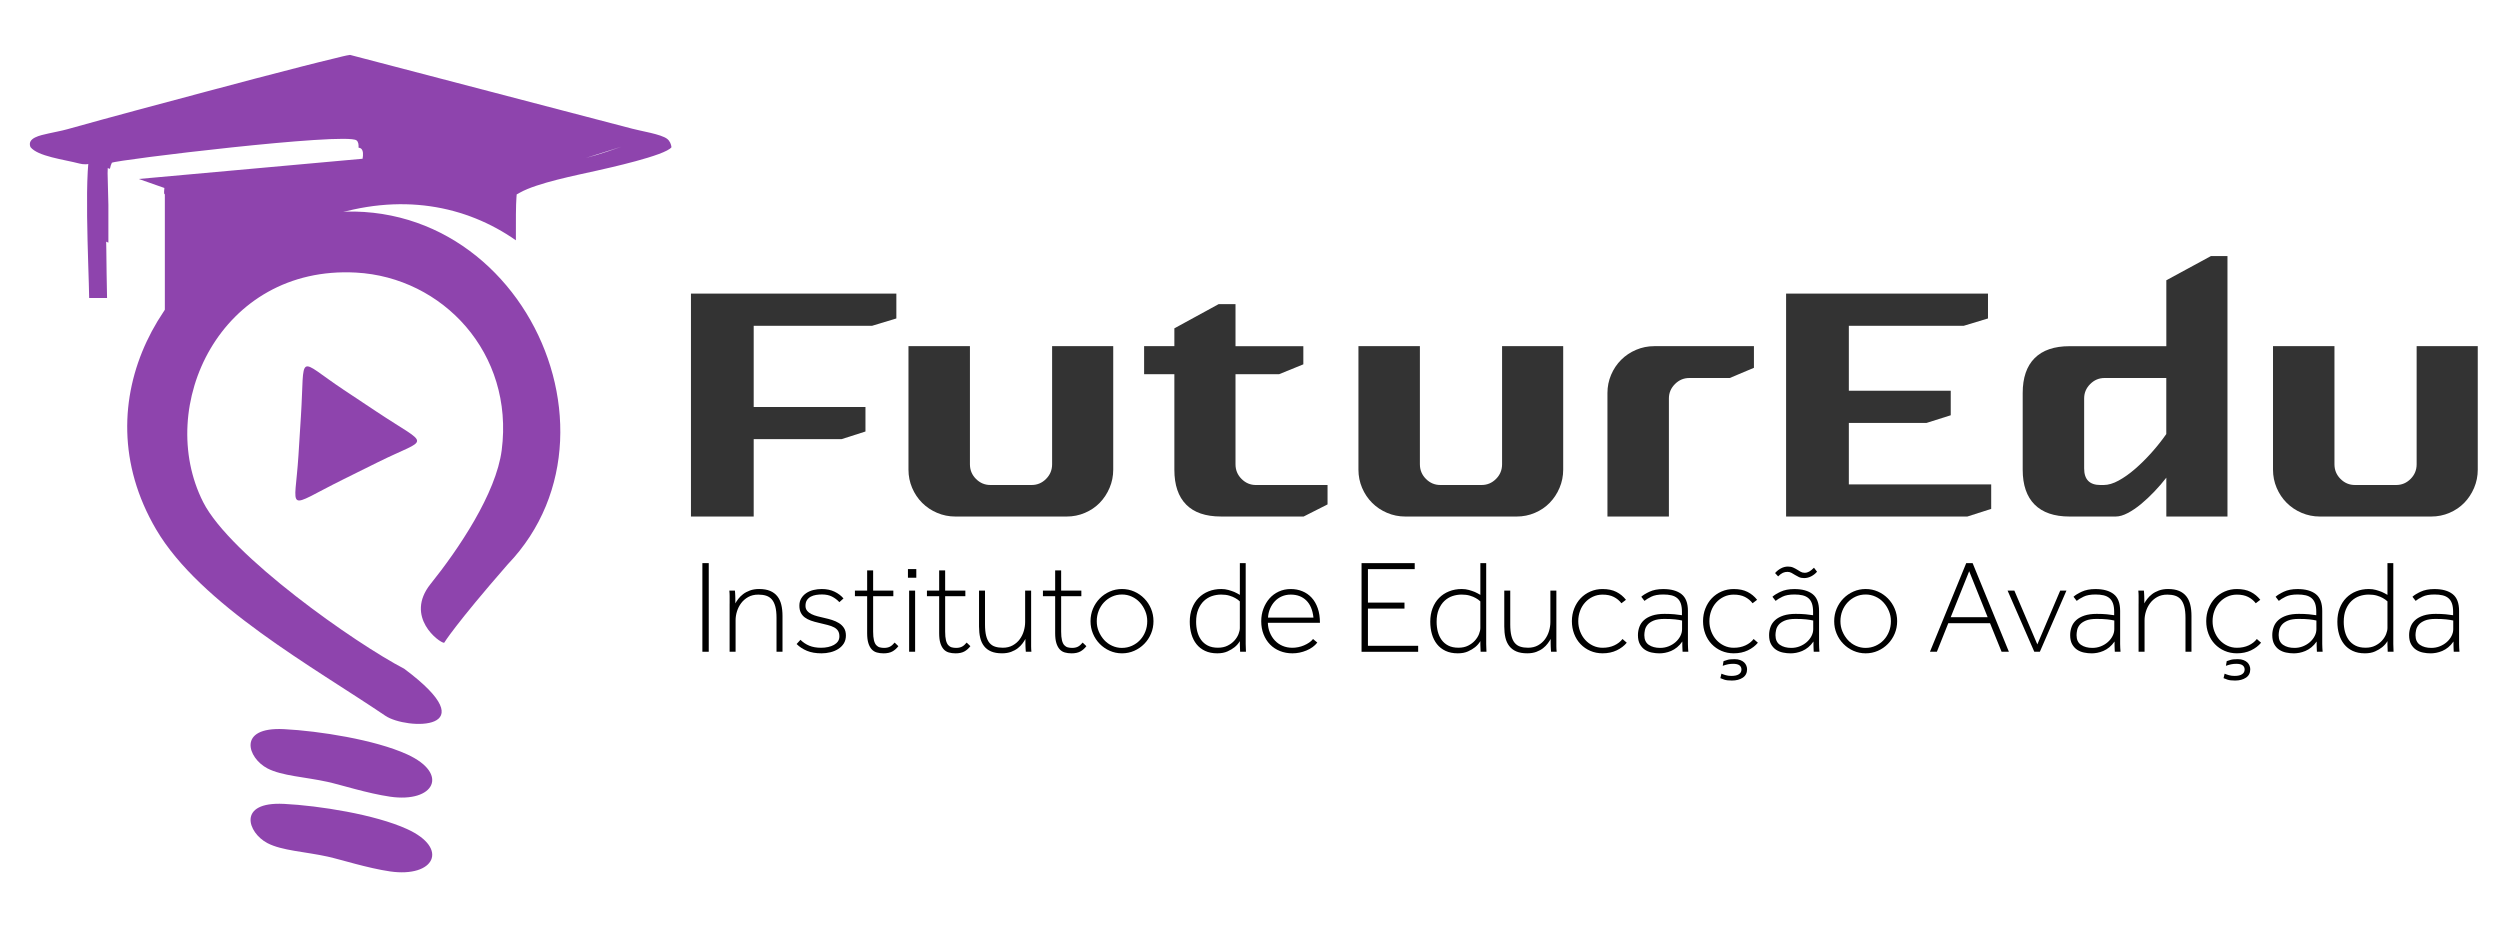
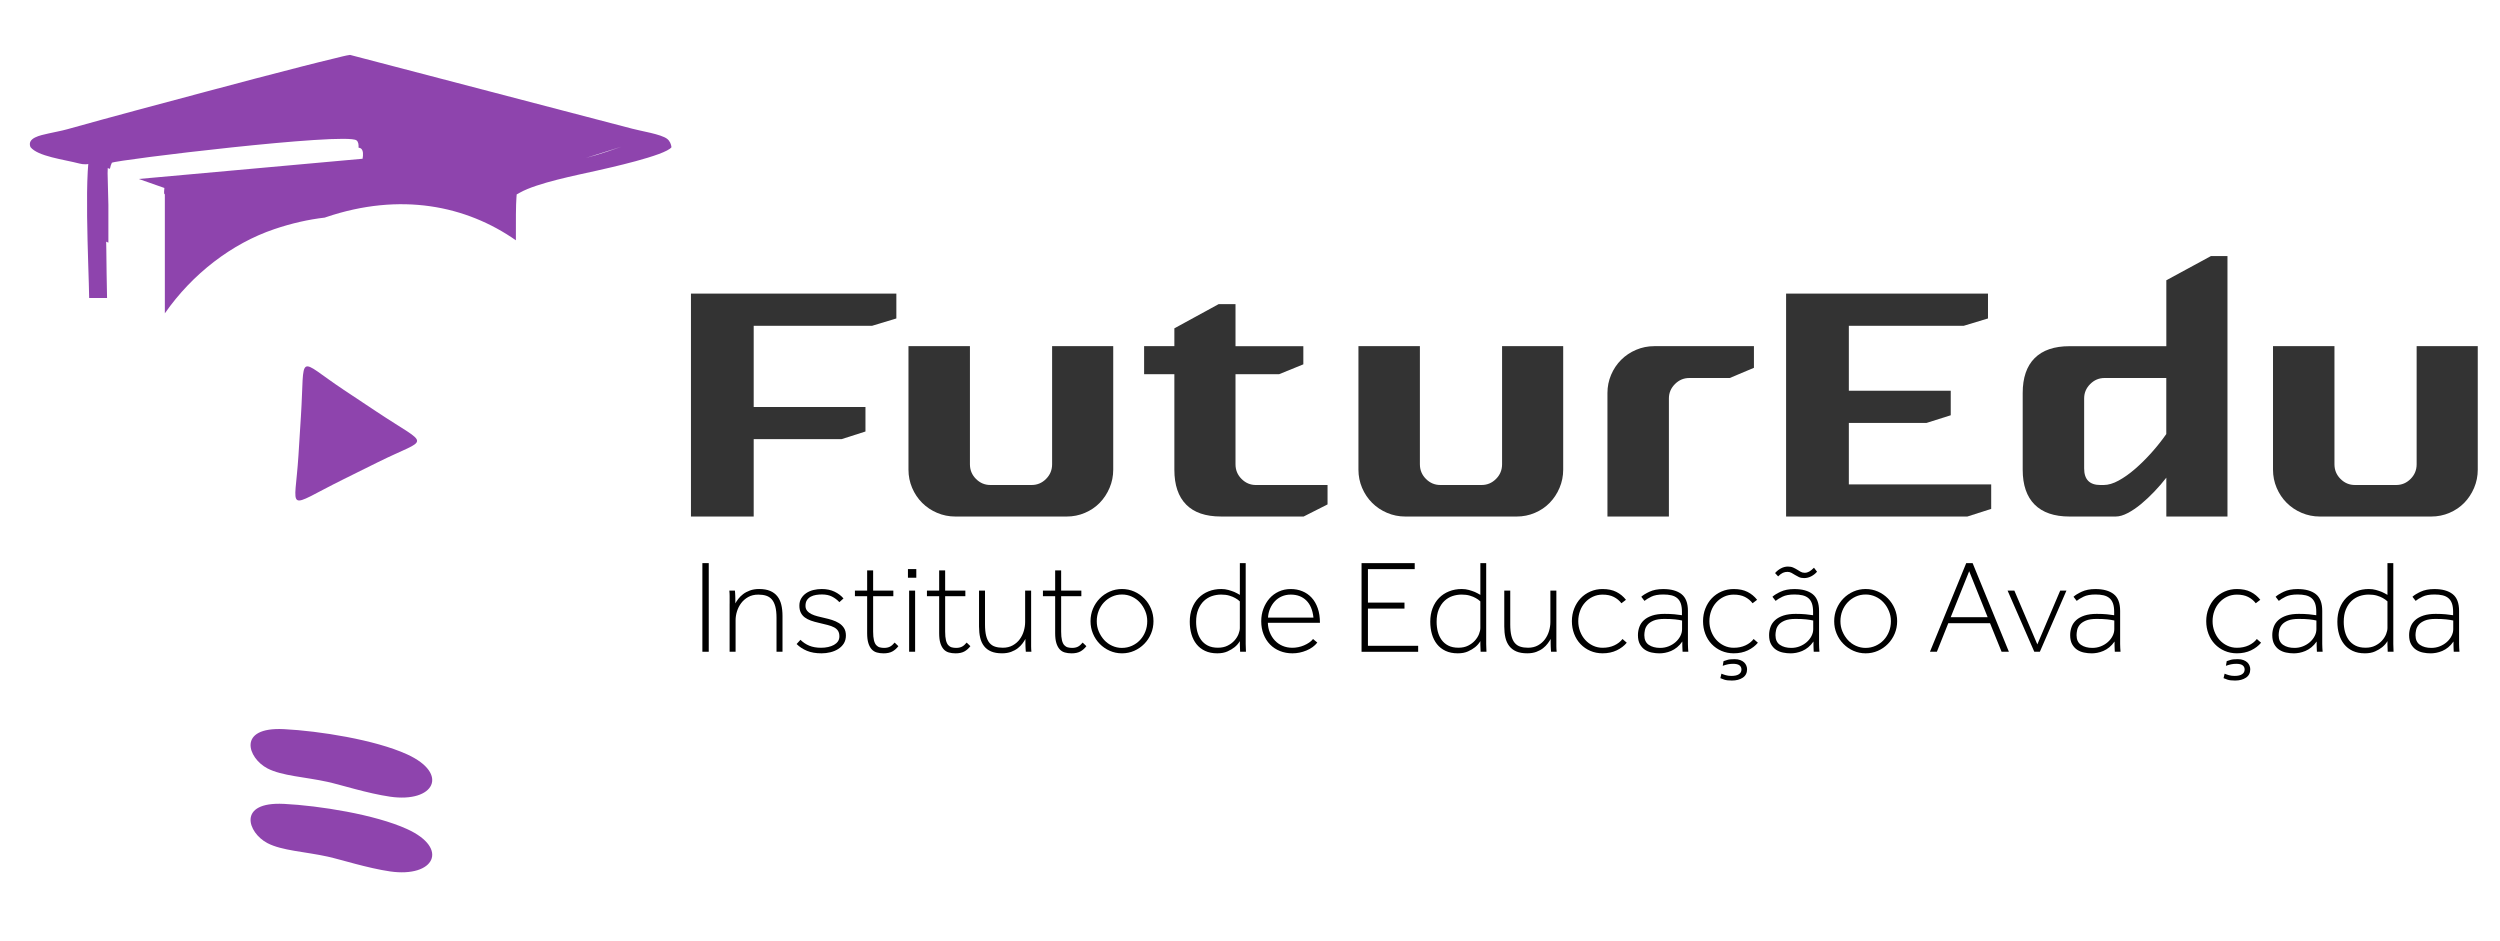
<svg xmlns="http://www.w3.org/2000/svg" id="Camada_1" version="1.1" viewBox="0 0 1366 514">
  <defs>
    <style>


      .st0 {


        fill: #333;


      }





      .st1 {


        fill: #8e44ad;


        fill-rule: evenodd;


      }


    </style>
  </defs>
  <g>
    <path class="st1" d="M90.07,171.16v-65.05l-.28-.07c-.25-.51-.07-2.42-.01-2.97l.05-.36-14-4.92,122.28-11.05c.37-2.02.5-4.56-.9-5.62-.25-.18-.7-.32-1.3-.45.1-1.59-.08-3.2-1.13-3.98-5.97-4.49-131.57,10.73-133.65,12.24-.43.77-.78,1.9-1.08,3.33l-9.8-3.43c-1.94,1.3-4.95,1.03-6.85.53-8.76-2.28-22.74-3.91-26.75-8.99-2.03-5.08,5.35-6.41,9.84-7.44,3.36-.78,6.85-1.36,10.16-2.28,25.41-7.1,50.99-13.92,76.51-20.73,17.32-4.62,34.64-9.22,52.01-13.65,6.07-1.54,12.19-3.09,18.28-4.54,2.04-.49,5.52-1.44,7.82-1.73l154.17,40.32c4.51,1.26,15.9,2.97,19.15,5.6,1.46,1.19,2.07,2.84,2.31,4.51-3.17,4.54-35.43,11.58-40.77,12.8-11.3,2.56-32.52,6.68-42.03,12.01l-1.78.98-.14,1.82c-.3,3.63-.34,12.86-.3,23.26-27.1-18.96-63.06-26.43-103.85-12.61l-.54.2c-8.92,1.03-18.16,3.1-27.66,6.33-23.14,7.84-44.73,24.4-59.74,45.96h0ZM320.12,86.31c4.06-1.09,8.09-2.26,11.78-3.52l7.65-2.63-19.43,6.15Z" />
    <path class="st1" d="M184.8,72.68c.37-2.02.49-4.56-.91-5.62-5.98-4.49-131.57,10.72-133.66,12.24-4.81,8.88-1.71,67.07-1.51,83.54h9.77v-.33c-.25-8.59-.25-17.22-.39-25.81l-.09-4.66,1.21.55v-20.64l-.43-17.28.33-10.66,125.69-11.34Z" />
-     <path class="st1" d="M235.29,319.06c15.11-18.83,35.78-49.33,38.85-73.13,6.82-53.01-32.3-94.43-79.62-96.99-74.25-4.03-109.94,73.15-83.52,125.4,14.78,29.2,83.37,77.32,109.82,91.04,46.43,34.57,1.15,33.45-10.27,25.71-38.82-26.32-101.14-60.72-125.26-101.85-41.92-71.48,6.55-146.73,64.99-166.54,122.24-41.46,201.39,108.36,127.08,185.74-28.91,33.15-34.68,42.8-34.68,42.8-2.57,0-21.85-14.15-7.39-32.19Z" />
    <path class="st1" d="M155.08,398.4c19.26.97,49.83,5.79,67.35,13.77,23.28,10.61,14.83,26.63-9.26,23.14-12.29-1.78-26.86-6.47-34.05-8.07-12.4-2.74-25.08-3.25-33.01-7.4-10.8-5.65-16.66-22.72,8.97-21.44Z" />
    <path class="st1" d="M155.08,439.23c19.26.97,49.83,5.78,67.35,13.77,23.28,10.61,14.83,26.62-9.26,23.15-12.29-1.79-26.86-6.48-34.05-8.08-12.4-2.74-25.08-3.24-33.01-7.4-10.8-5.64-16.66-22.71,8.97-21.43Z" />
    <path class="st1" d="M206.56,252.51l-10.91,5.41-8.34,4.14c-31.92,15.83-26.24,18.35-24.24-13.12l.76-12.16.59-9.29c2.24-35.56-2.78-31.88,23.49-14.42l10.14,6.74,7.75,5.15c29.67,19.73,28.99,13.54.75,27.56Z" />
  </g>
  <g>
    <g>
      <path class="st0" d="M411.82,282.23h-34.28v-121.8h112.23v13.57l-13.22,4h-64.73v44.37h61.07v13.4l-13.05,4.18h-48.02v42.28Z" />
      <path class="st0" d="M608.27,189.14v67.51c0,3.48-.67,6.79-2,9.92-1.33,3.13-3.13,5.86-5.39,8.18-2.26,2.32-4.96,4.15-8.09,5.48-3.13,1.34-6.44,2-9.92,2h-60.9c-3.48,0-6.79-.67-9.92-2-3.13-1.33-5.86-3.16-8.18-5.48-2.32-2.32-4.15-5.05-5.48-8.18-1.33-3.13-2-6.44-2-9.92v-67.51h33.58v64.55c0,3.13,1.1,5.8,3.31,8,2.2,2.2,4.81,3.31,7.83,3.31h22.62c3.02,0,5.63-1.1,7.83-3.31s3.31-4.87,3.31-8v-64.55h33.41Z" />
      <path class="st0" d="M686.22,265h39.15v10.61l-13.05,6.61h-45.24c-8.35,0-14.68-2.17-18.97-6.52-4.29-4.35-6.44-10.7-6.44-19.05v-52.2h-16.53v-15.31h16.53v-9.74l24.19-13.22h9.22v22.97h37.06v9.92l-13.22,5.39h-23.84v49.24c0,3.13,1.1,5.8,3.31,8,2.2,2.2,4.81,3.31,7.83,3.31Z" />
      <path class="st0" d="M854.13,189.14v67.51c0,3.48-.67,6.79-2,9.92-1.33,3.13-3.13,5.86-5.39,8.18-2.26,2.32-4.96,4.15-8.09,5.48-3.13,1.34-6.44,2-9.92,2h-60.9c-3.48,0-6.79-.67-9.92-2-3.13-1.33-5.86-3.16-8.18-5.48-2.32-2.32-4.15-5.05-5.48-8.18-1.33-3.13-2-6.44-2-9.92v-67.51h33.58v64.55c0,3.13,1.1,5.8,3.31,8,2.2,2.2,4.81,3.31,7.83,3.31h22.62c3.02,0,5.62-1.1,7.83-3.31,2.2-2.2,3.31-4.87,3.31-8v-64.55h33.41Z" />
      <path class="st0" d="M958.35,189.14v11.83l-13.22,5.57h-22.1c-3.02,0-5.63,1.1-7.83,3.31-2.2,2.2-3.31,4.81-3.31,7.83v64.55h-33.58v-67.51c0-3.48.67-6.79,2-9.92,1.33-3.13,3.16-5.86,5.48-8.18s5.05-4.15,8.18-5.48c3.13-1.33,6.44-2,9.92-2h54.46Z" />
      <path class="st0" d="M975.92,282.23v-121.8h110.32v13.57l-13.22,4h-62.81v35.5h55.68v13.4l-13.22,4.18h-42.46v33.58h77.78v13.4l-13.05,4.18h-99.01Z" />
      <path class="st0" d="M1217.09,139.9v142.33h-33.41v-21.23c-1.97,2.55-4.15,5.08-6.53,7.57-2.38,2.5-4.78,4.76-7.22,6.79-2.44,2.03-4.87,3.68-7.31,4.96-2.44,1.28-4.64,1.91-6.61,1.91h-25.23c-8.35,0-14.7-2.17-19.05-6.52-4.35-4.35-6.53-10.7-6.53-19.05v-41.93c0-8.35,2.18-14.7,6.53-19.05s10.7-6.52,19.05-6.52h52.9v-36.02l24.36-13.22h9.05ZM1183.68,206.54h-33.76c-3.02,0-5.63,1.1-7.83,3.31-2.21,2.2-3.31,4.81-3.31,7.83v38.28c0,6.03,2.96,9.05,8.87,9.05h1.74c2.55,0,5.31-.81,8.26-2.44,2.96-1.62,5.94-3.74,8.96-6.35,3.02-2.61,6-5.57,8.96-8.87s5.65-6.7,8.09-10.18v-30.62Z" />
      <path class="st0" d="M1353.85,189.14v67.51c0,3.48-.67,6.79-2,9.92-1.33,3.13-3.13,5.86-5.39,8.18-2.26,2.32-4.96,4.15-8.09,5.48-3.13,1.34-6.44,2-9.92,2h-60.9c-3.48,0-6.79-.67-9.92-2-3.13-1.33-5.86-3.16-8.18-5.48-2.32-2.32-4.15-5.05-5.48-8.18-1.33-3.13-2-6.44-2-9.92v-67.51h33.58v64.55c0,3.13,1.1,5.8,3.31,8,2.2,2.2,4.81,3.31,7.83,3.31h22.62c3.02,0,5.62-1.1,7.83-3.31,2.2-2.2,3.31-4.87,3.31-8v-64.55h33.41Z" />
    </g>
    <g>
-       <path d="M383.78,307.69h3.48v48.43h-3.48v-48.43Z" />
+       <path d="M383.78,307.69h3.48v48.43h-3.48v-48.43" />
      <path d="M398.67,329.76v-4.1c0-.51-.01-.99-.04-1.45-.02-.46-.06-.96-.11-1.49h3.05c.05.53.08,1.02.11,1.45.02.44.05.91.07,1.42.02.51.04,1.09.04,1.74v2.36c.39-.73.93-1.55,1.63-2.47.7-.92,1.57-1.78,2.61-2.58,1.04-.8,2.29-1.46,3.74-2,1.45-.53,3.12-.8,5.01-.8,2.37,0,4.37.34,5.99,1.02,1.62.68,2.94,1.66,3.96,2.94,1.02,1.28,1.74,2.83,2.18,4.65.44,1.82.65,3.84.65,6.06v19.6h-3.27v-18.51c0-2.47-.22-4.53-.65-6.17-.44-1.64-1.08-2.95-1.92-3.92-.85-.97-1.89-1.64-3.12-2.03-1.23-.39-2.65-.58-4.25-.58-2.13,0-3.97.44-5.52,1.31-1.55.87-2.83,1.99-3.85,3.34-1.02,1.36-1.78,2.86-2.29,4.5-.51,1.65-.76,3.27-.76,4.86v17.21h-3.27v-26.35Z" />
      <path d="M437.36,349.58c1.4,1.4,3.01,2.48,4.83,3.23,1.82.75,3.96,1.13,6.43,1.13,1.35,0,2.64-.13,3.85-.4,1.21-.27,2.27-.65,3.19-1.16.92-.51,1.64-1.15,2.18-1.92.53-.77.8-1.69.8-2.76,0-1.21-.24-2.2-.73-2.98-.48-.77-1.2-1.42-2.14-1.92-.94-.51-2.13-.94-3.56-1.31-1.43-.36-3.06-.76-4.9-1.2-1.55-.34-2.97-.74-4.25-1.2-1.28-.46-2.38-1.03-3.3-1.71-.92-.68-1.65-1.54-2.18-2.58-.53-1.04-.8-2.33-.8-3.88s.34-2.82,1.02-3.96c.68-1.14,1.58-2.09,2.72-2.87,1.14-.77,2.44-1.34,3.92-1.71,1.48-.36,3.01-.54,4.61-.54,2.61,0,4.92.48,6.93,1.45,2.01.97,3.64,2.2,4.9,3.7l-2.25,2.03c-1.16-1.26-2.5-2.27-4.03-3.05-1.52-.77-3.35-1.16-5.48-1.16-1.07,0-2.13.08-3.19.25-1.07.17-2.03.48-2.9.94-.87.46-1.57,1.09-2.11,1.89-.53.8-.8,1.85-.8,3.16,0,1.07.3,1.96.91,2.69.6.73,1.39,1.33,2.36,1.81.97.48,2.08.88,3.34,1.2,1.26.32,2.52.62,3.78.91,1.35.29,2.72.65,4.1,1.09,1.38.44,2.64,1.01,3.78,1.71,1.14.7,2.06,1.6,2.76,2.69.7,1.09,1.05,2.46,1.05,4.1s-.39,3.15-1.16,4.36c-.77,1.21-1.79,2.21-3.05,3.01-1.26.8-2.69,1.39-4.28,1.78-1.6.39-3.19.58-4.79.58-3.15,0-5.82-.46-8.02-1.38-2.2-.92-4.08-2.15-5.63-3.7l2.11-2.32Z" />
      <path d="M473.81,325.76h-6.68v-3.05h6.68v-11.04h3.27v11.04h11.04v3.05h-11.04v19.31c0,1.99.15,3.57.44,4.76.29,1.19.71,2.08,1.27,2.69.56.61,1.2,1.01,1.92,1.2.73.19,1.52.29,2.4.29,1.21,0,2.25-.22,3.12-.65.87-.44,1.74-1.19,2.61-2.25l2.03,1.96c-.97,1.26-2.07,2.23-3.3,2.9-1.23.68-2.84,1.02-4.83,1.02-1.31,0-2.52-.16-3.63-.47-1.11-.32-2.06-.89-2.83-1.74-.77-.85-1.38-1.98-1.82-3.41-.44-1.43-.65-3.25-.65-5.48v-20.11Z" />
      <path d="M496.1,310.95h4.57v4.72h-4.57v-4.72ZM496.75,322.71h3.27v33.4h-3.27v-33.4Z" />
      <path d="M513.16,325.76h-6.68v-3.05h6.68v-11.04h3.27v11.04h11.04v3.05h-11.04v19.31c0,1.99.15,3.57.44,4.76.29,1.19.71,2.08,1.27,2.69.56.61,1.2,1.01,1.92,1.2.73.19,1.52.29,2.4.29,1.21,0,2.25-.22,3.12-.65.87-.44,1.74-1.19,2.61-2.25l2.03,1.96c-.97,1.26-2.07,2.23-3.3,2.9-1.23.68-2.84,1.02-4.83,1.02-1.31,0-2.52-.16-3.63-.47-1.11-.32-2.06-.89-2.83-1.74-.77-.85-1.38-1.98-1.82-3.41-.44-1.43-.65-3.25-.65-5.48v-20.11Z" />
      <path d="M534.94,322.71h3.27v18.51c0,2.47.21,4.53.62,6.17.41,1.65,1.03,2.95,1.85,3.92.82.97,1.84,1.65,3.05,2.03,1.21.39,2.61.58,4.21.58,2.08,0,3.9-.44,5.45-1.31,1.55-.87,2.82-1.98,3.81-3.34.99-1.35,1.73-2.86,2.21-4.5.48-1.64.73-3.27.73-4.86v-17.21h3.27v30.46c0,.51.01.99.04,1.45.02.46.06.96.11,1.49h-3.05c-.05-.53-.09-1.02-.11-1.45-.02-.44-.05-.91-.07-1.42-.02-.51-.04-1.08-.04-1.71v-2.4c-.39.73-.92,1.55-1.6,2.47-.68.92-1.52,1.78-2.54,2.58-1.02.8-2.24,1.46-3.67,2-1.43.53-3.09.8-4.97.8-2.37,0-4.36-.34-5.95-1.02-1.6-.68-2.89-1.66-3.88-2.94-.99-1.28-1.69-2.82-2.11-4.61-.41-1.79-.62-3.82-.62-6.1v-19.6Z" />
      <path d="M576.54,325.76h-6.68v-3.05h6.68v-11.04h3.27v11.04h11.04v3.05h-11.04v19.31c0,1.99.15,3.57.44,4.76.29,1.19.71,2.08,1.27,2.69.56.61,1.2,1.01,1.92,1.2.73.19,1.52.29,2.4.29,1.21,0,2.25-.22,3.12-.65.87-.44,1.74-1.19,2.61-2.25l2.03,1.96c-.97,1.26-2.07,2.23-3.3,2.9-1.23.68-2.84,1.02-4.83,1.02-1.31,0-2.52-.16-3.63-.47-1.11-.32-2.06-.89-2.83-1.74-.77-.85-1.38-1.98-1.82-3.41-.44-1.43-.65-3.25-.65-5.48v-20.11Z" />
      <path d="M613.06,356.98c-2.37,0-4.6-.46-6.68-1.38-2.08-.92-3.91-2.18-5.48-3.78-1.57-1.6-2.81-3.46-3.7-5.59-.9-2.13-1.34-4.4-1.34-6.82s.45-4.69,1.34-6.82c.9-2.13,2.13-3.99,3.7-5.59,1.57-1.6,3.4-2.86,5.48-3.78,2.08-.92,4.31-1.38,6.68-1.38s4.6.46,6.68,1.38c2.08.92,3.91,2.18,5.48,3.78,1.57,1.6,2.81,3.46,3.7,5.59.89,2.13,1.34,4.4,1.34,6.82s-.45,4.7-1.34,6.82c-.9,2.13-2.13,3.99-3.7,5.59-1.57,1.6-3.4,2.86-5.48,3.78-2.08.92-4.31,1.38-6.68,1.38ZM613.06,354.01c1.94,0,3.75-.39,5.45-1.16,1.69-.77,3.16-1.81,4.39-3.12s2.2-2.84,2.9-4.61c.7-1.77,1.05-3.67,1.05-5.7s-.36-3.79-1.09-5.55c-.73-1.77-1.71-3.33-2.94-4.68-1.23-1.35-2.7-2.42-4.39-3.19-1.69-.77-3.48-1.16-5.37-1.16-1.99,0-3.81.39-5.48,1.16-1.67.77-3.12,1.82-4.36,3.12-1.23,1.31-2.2,2.84-2.9,4.61-.7,1.77-1.05,3.67-1.05,5.7s.36,3.85,1.09,5.59c.73,1.74,1.71,3.29,2.94,4.65,1.23,1.36,2.7,2.42,4.39,3.19,1.69.77,3.48,1.16,5.37,1.16Z" />
      <path d="M677.6,356.11c-.05-.63-.07-1.26-.07-1.89-.05-.53-.07-1.15-.07-1.85v-2.07c-.73,1.26-1.69,2.37-2.9,3.34-1.02.82-2.3,1.59-3.85,2.29-1.55.7-3.41,1.05-5.59,1.05-2.57,0-4.79-.45-6.68-1.34-1.89-.89-3.45-2.12-4.68-3.67-1.23-1.55-2.15-3.38-2.76-5.48-.61-2.11-.91-4.37-.91-6.79,0-2.71.42-5.17,1.27-7.37.85-2.2,2.03-4.08,3.56-5.63,1.52-1.55,3.34-2.75,5.45-3.59,2.11-.85,4.42-1.27,6.93-1.27,1.4,0,2.7.17,3.88.51,1.19.34,2.26.7,3.23,1.09,1.06.48,2.08,1.02,3.05,1.6v-17.35h3.19v44.18c0,.85.02,1.59.07,2.21,0,.77.02,1.45.07,2.03h-3.19ZM677.45,328.59c-.73-.68-1.57-1.28-2.54-1.82-.82-.48-1.89-.92-3.19-1.31-1.31-.39-2.81-.58-4.5-.58s-3.42.28-5.05.83c-1.62.56-3.07,1.44-4.36,2.65-1.28,1.21-2.31,2.76-3.09,4.65-.77,1.89-1.16,4.14-1.16,6.75,0,1.89.22,3.68.65,5.37.44,1.69,1.13,3.19,2.07,4.5.94,1.31,2.17,2.35,3.67,3.12,1.5.77,3.34,1.16,5.52,1.16,2.03,0,3.8-.37,5.3-1.13,1.5-.75,2.75-1.68,3.74-2.8.99-1.11,1.73-2.29,2.21-3.52.48-1.23.73-2.33.73-3.3v-14.59Z" />
      <path d="M719.78,351.1c-1.45,1.84-3.42,3.28-5.92,4.32-2.49,1.04-5.05,1.56-7.66,1.56-2.47,0-4.76-.42-6.86-1.27s-3.91-2.04-5.41-3.59c-1.5-1.55-2.67-3.4-3.52-5.55-.85-2.15-1.27-4.54-1.27-7.15,0-2.42.4-4.69,1.2-6.82.8-2.13,1.9-3.99,3.3-5.59,1.4-1.6,3.1-2.86,5.08-3.78,1.98-.92,4.16-1.38,6.53-1.38s4.39.4,6.35,1.2c1.96.8,3.65,1.97,5.08,3.52,1.43,1.55,2.54,3.47,3.34,5.77.8,2.3,1.2,4.95,1.2,7.95h-28.46c.05,1.89.41,3.67,1.09,5.34.68,1.67,1.6,3.12,2.76,4.36,1.16,1.23,2.55,2.2,4.17,2.9,1.62.7,3.42,1.05,5.41,1.05,1.02,0,2.07-.11,3.16-.33,1.09-.22,2.14-.54,3.16-.98,1.02-.44,1.95-.94,2.8-1.52.85-.58,1.56-1.23,2.14-1.96l2.32,1.96ZM717.67,337.45c-.44-4.11-1.74-7.24-3.92-9.37-2.18-2.13-5.01-3.19-8.49-3.19-1.79,0-3.42.33-4.9.98-1.48.65-2.75,1.55-3.81,2.69-1.07,1.14-1.92,2.47-2.58,3.99-.65,1.52-1.03,3.16-1.13,4.9h24.83Z" />
      <path d="M743.96,307.69h29.04v3.27h-25.56v18.3h19.97v3.27h-19.97v20.33h27.44v3.27h-30.93v-48.43Z" />
      <path d="M809.01,356.11c-.05-.63-.07-1.26-.07-1.89-.05-.53-.07-1.15-.07-1.85v-2.07c-.73,1.26-1.69,2.37-2.9,3.34-1.02.82-2.3,1.59-3.85,2.29-1.55.7-3.41,1.05-5.59,1.05-2.57,0-4.79-.45-6.68-1.34-1.89-.89-3.45-2.12-4.68-3.67-1.23-1.55-2.15-3.38-2.76-5.48-.61-2.11-.91-4.37-.91-6.79,0-2.71.42-5.17,1.27-7.37.85-2.2,2.03-4.08,3.56-5.63,1.52-1.55,3.34-2.75,5.45-3.59,2.11-.85,4.42-1.27,6.93-1.27,1.4,0,2.7.17,3.88.51,1.19.34,2.26.7,3.23,1.09,1.06.48,2.08,1.02,3.05,1.6v-17.35h3.19v44.18c0,.85.02,1.59.07,2.21,0,.77.02,1.45.07,2.03h-3.19ZM808.86,328.59c-.73-.68-1.57-1.28-2.54-1.82-.82-.48-1.89-.92-3.19-1.31-1.31-.39-2.81-.58-4.5-.58s-3.42.28-5.05.83c-1.62.56-3.07,1.44-4.36,2.65-1.28,1.21-2.31,2.76-3.09,4.65-.77,1.89-1.16,4.14-1.16,6.75,0,1.89.22,3.68.65,5.37.44,1.69,1.13,3.19,2.07,4.5.94,1.31,2.17,2.35,3.67,3.12,1.5.77,3.34,1.16,5.52,1.16,2.03,0,3.8-.37,5.3-1.13,1.5-.75,2.75-1.68,3.74-2.8.99-1.11,1.73-2.29,2.21-3.52.48-1.23.73-2.33.73-3.3v-14.59Z" />
      <path d="M821.93,322.71h3.27v18.51c0,2.47.21,4.53.62,6.17.41,1.65,1.03,2.95,1.85,3.92.82.97,1.84,1.65,3.05,2.03,1.21.39,2.61.58,4.21.58,2.08,0,3.9-.44,5.45-1.31,1.55-.87,2.82-1.98,3.81-3.34.99-1.35,1.73-2.86,2.21-4.5.48-1.64.73-3.27.73-4.86v-17.21h3.27v30.46c0,.51.01.99.04,1.45.02.46.06.96.11,1.49h-3.05c-.05-.53-.09-1.02-.11-1.45-.02-.44-.05-.91-.07-1.42-.02-.51-.04-1.08-.04-1.71v-2.4c-.39.73-.92,1.55-1.6,2.47-.68.92-1.52,1.78-2.54,2.58-1.02.8-2.24,1.46-3.67,2-1.43.53-3.09.8-4.97.8-2.37,0-4.36-.34-5.95-1.02-1.6-.68-2.89-1.66-3.88-2.94-.99-1.28-1.69-2.82-2.11-4.61-.41-1.79-.62-3.82-.62-6.1v-19.6Z" />
      <path d="M888.87,351.17c-1.4,1.69-3.23,3.09-5.48,4.17s-4.83,1.63-7.73,1.63c-2.42,0-4.66-.45-6.72-1.34-2.06-.89-3.84-2.13-5.34-3.7-1.5-1.57-2.66-3.44-3.49-5.59-.82-2.15-1.23-4.46-1.23-6.93s.42-4.78,1.27-6.93c.85-2.15,2.02-4.02,3.52-5.59,1.5-1.57,3.28-2.81,5.34-3.7,2.06-.9,4.27-1.34,6.64-1.34,2.95,0,5.46.52,7.51,1.56,2.06,1.04,3.81,2.48,5.26,4.32l-2.47,1.89c-1.11-1.45-2.5-2.6-4.17-3.45-1.67-.85-3.71-1.27-6.13-1.27-1.94,0-3.72.39-5.34,1.16-1.62.77-3.03,1.82-4.21,3.12-1.19,1.31-2.11,2.84-2.76,4.61-.65,1.77-.98,3.64-.98,5.63s.34,3.86,1.02,5.63c.68,1.77,1.61,3.3,2.8,4.61,1.19,1.31,2.59,2.35,4.21,3.12,1.62.77,3.38,1.16,5.26,1.16,2.42,0,4.56-.44,6.42-1.31,1.86-.87,3.35-2.03,4.47-3.48l2.32,2.03Z" />
      <path d="M919.36,356.11c-.05-.44-.07-.92-.07-1.45-.05-.48-.07-1.06-.07-1.74v-2.4c-.87,1.26-1.83,2.31-2.87,3.16-1.04.85-2.13,1.51-3.27,2-1.14.48-2.25.82-3.34,1.02-1.09.19-2.09.29-3.01.29-1.4,0-2.81-.15-4.21-.44-1.4-.29-2.66-.81-3.78-1.56-1.11-.75-2.02-1.77-2.72-3.05-.7-1.28-1.05-2.92-1.05-4.9,0-1.6.27-3.11.8-4.54.53-1.43,1.38-2.66,2.54-3.7,1.16-1.04,2.66-1.86,4.5-2.47,1.84-.6,4.07-.91,6.68-.91,2.03,0,3.85.07,5.45.22,1.6.15,2.95.32,4.07.51v-1.89c0-1.84-.22-3.36-.65-4.57-.44-1.21-1.09-2.18-1.96-2.9-.87-.73-1.94-1.23-3.19-1.52-1.26-.29-2.71-.44-4.36-.44-2.76,0-4.95.4-6.57,1.2-1.62.8-2.87,1.56-3.74,2.29l-1.74-2.25c.92-.87,2.41-1.79,4.47-2.76,2.06-.97,4.56-1.45,7.51-1.45,4.31,0,7.63.92,9.98,2.76,2.35,1.84,3.52,4.89,3.52,9.15v18.11c0,.85.02,1.59.07,2.21.05.77.1,1.45.14,2.03h-3.12ZM919.07,339.05c-1.02-.24-2.29-.45-3.81-.62-1.52-.17-3.47-.25-5.84-.25s-4.43.3-5.88.91c-1.45.61-2.55,1.36-3.3,2.25-.75.9-1.23,1.86-1.45,2.9-.22,1.04-.33,1.97-.33,2.8,0,2.42.81,4.19,2.43,5.3,1.62,1.11,3.69,1.67,6.21,1.67,1.64,0,3.19-.29,4.65-.87,1.45-.58,2.72-1.35,3.81-2.32,1.09-.97,1.95-2.07,2.58-3.3.63-1.23.94-2.48.94-3.74v-4.72Z" />
      <path d="M960.52,351.17c-1.4,1.69-3.23,3.09-5.48,4.17s-4.83,1.63-7.73,1.63c-2.42,0-4.66-.45-6.72-1.34-2.06-.89-3.84-2.13-5.34-3.7-1.5-1.57-2.66-3.44-3.48-5.59-.82-2.15-1.23-4.46-1.23-6.93s.42-4.78,1.27-6.93c.85-2.15,2.02-4.02,3.52-5.59,1.5-1.57,3.28-2.81,5.34-3.7,2.06-.9,4.27-1.34,6.64-1.34,2.95,0,5.46.52,7.51,1.56,2.06,1.04,3.81,2.48,5.26,4.32l-2.47,1.89c-1.11-1.45-2.5-2.6-4.17-3.45-1.67-.85-3.72-1.27-6.14-1.27-1.94,0-3.72.39-5.34,1.16-1.62.77-3.03,1.82-4.21,3.12-1.19,1.31-2.11,2.84-2.76,4.61-.65,1.77-.98,3.64-.98,5.63s.34,3.86,1.02,5.63c.68,1.77,1.61,3.3,2.8,4.61,1.19,1.31,2.59,2.35,4.21,3.12,1.62.77,3.38,1.16,5.26,1.16,2.42,0,4.56-.44,6.43-1.31,1.86-.87,3.35-2.03,4.46-3.48l2.32,2.03ZM940.56,368.09c.68.29,1.48.57,2.4.83.92.27,1.96.4,3.12.4,1.74,0,3.09-.3,4.03-.91.94-.61,1.42-1.46,1.42-2.58,0-.97-.36-1.73-1.09-2.29-.73-.56-1.89-.83-3.48-.83-.97,0-1.88.08-2.72.25-.85.17-1.83.45-2.94.83l.44-2.54c.58-.19,1.29-.42,2.14-.69.85-.27,2.17-.4,3.96-.4,1.16,0,2.18.17,3.05.51.87.34,1.57.76,2.11,1.27.53.51.93,1.1,1.2,1.78.27.68.4,1.33.4,1.96,0,2.03-.79,3.57-2.36,4.61-1.57,1.04-3.55,1.56-5.92,1.56-1.79,0-3.16-.16-4.1-.47-.94-.32-1.68-.59-2.21-.83l.58-2.47Z" />
      <path d="M991.02,356.11c-.05-.44-.07-.92-.07-1.45-.05-.48-.07-1.06-.07-1.74v-2.4c-.87,1.26-1.83,2.31-2.87,3.16-1.04.85-2.13,1.51-3.27,2-1.14.48-2.25.82-3.34,1.02-1.09.19-2.09.29-3.01.29-1.4,0-2.81-.15-4.21-.44-1.4-.29-2.66-.81-3.78-1.56-1.11-.75-2.02-1.77-2.72-3.05-.7-1.28-1.05-2.92-1.05-4.9,0-1.6.27-3.11.8-4.54.53-1.43,1.38-2.66,2.54-3.7,1.16-1.04,2.66-1.86,4.5-2.47,1.84-.6,4.07-.91,6.68-.91,2.03,0,3.85.07,5.45.22,1.6.15,2.95.32,4.07.51v-1.89c0-1.84-.22-3.36-.65-4.57-.44-1.21-1.09-2.18-1.96-2.9-.87-.73-1.94-1.23-3.19-1.52-1.26-.29-2.71-.44-4.36-.44-2.76,0-4.95.4-6.57,1.2-1.62.8-2.87,1.56-3.74,2.29l-1.74-2.25c.92-.87,2.41-1.79,4.46-2.76,2.06-.97,4.56-1.45,7.51-1.45,4.31,0,7.63.92,9.98,2.76,2.35,1.84,3.52,4.89,3.52,9.15v18.11c0,.85.02,1.59.07,2.21.05.77.1,1.45.14,2.03h-3.12ZM969.89,313.13c.92-1.06,2-1.92,3.23-2.58,1.23-.65,2.5-.98,3.81-.98,1.11,0,2.07.18,2.87.54.8.36,1.52.75,2.18,1.16.65.41,1.29.8,1.92,1.16.63.36,1.35.54,2.18.54.87,0,1.69-.22,2.47-.65.77-.44,1.64-1.14,2.61-2.11l1.67,2.18c-.92,1.07-2,1.91-3.23,2.54-1.23.63-2.5.94-3.81.94-1.11,0-2.06-.18-2.83-.54-.77-.36-1.49-.75-2.14-1.16-.65-.41-1.31-.8-1.96-1.16-.65-.36-1.39-.54-2.21-.54-.87,0-1.69.17-2.47.51-.77.34-1.65.99-2.61,1.96l-1.67-1.81ZM990.73,339.05c-1.02-.24-2.29-.45-3.81-.62-1.52-.17-3.47-.25-5.84-.25s-4.43.3-5.88.91c-1.45.61-2.55,1.36-3.3,2.25-.75.9-1.23,1.86-1.45,2.9-.22,1.04-.33,1.97-.33,2.8,0,2.42.81,4.19,2.43,5.3,1.62,1.11,3.69,1.67,6.21,1.67,1.64,0,3.19-.29,4.65-.87,1.45-.58,2.72-1.35,3.81-2.32,1.09-.97,1.95-2.07,2.58-3.3.63-1.23.94-2.48.94-3.74v-4.72Z" />
      <path d="M1019.4,356.98c-2.37,0-4.6-.46-6.68-1.38-2.08-.92-3.91-2.18-5.48-3.78-1.57-1.6-2.81-3.46-3.7-5.59-.9-2.13-1.34-4.4-1.34-6.82s.45-4.69,1.34-6.82c.89-2.13,2.13-3.99,3.7-5.59,1.57-1.6,3.4-2.86,5.48-3.78,2.08-.92,4.31-1.38,6.68-1.38s4.6.46,6.68,1.38c2.08.92,3.91,2.18,5.48,3.78,1.57,1.6,2.81,3.46,3.7,5.59.9,2.13,1.34,4.4,1.34,6.82s-.45,4.7-1.34,6.82c-.9,2.13-2.13,3.99-3.7,5.59-1.57,1.6-3.4,2.86-5.48,3.78-2.08.92-4.31,1.38-6.68,1.38ZM1019.4,354.01c1.94,0,3.75-.39,5.45-1.16,1.69-.77,3.16-1.81,4.39-3.12s2.2-2.84,2.9-4.61c.7-1.77,1.05-3.67,1.05-5.7s-.36-3.79-1.09-5.55c-.73-1.77-1.71-3.33-2.94-4.68-1.23-1.35-2.7-2.42-4.39-3.19-1.69-.77-3.49-1.16-5.37-1.16-1.99,0-3.81.39-5.48,1.16-1.67.77-3.12,1.82-4.36,3.12-1.23,1.31-2.2,2.84-2.9,4.61-.7,1.77-1.05,3.67-1.05,5.7s.36,3.85,1.09,5.59c.73,1.74,1.71,3.29,2.94,4.65,1.23,1.36,2.7,2.42,4.39,3.19,1.69.77,3.48,1.16,5.37,1.16Z" />
      <path d="M1074.36,307.69h3.48l19.82,48.43h-3.99l-6.32-15.61h-22.8l-6.24,15.61h-3.78l19.82-48.43ZM1086.05,337.23l-10.09-25.12-10.09,25.12h20.18Z" />
      <path d="M1096.94,322.71h3.7l12.56,29.4,12.49-29.4h3.41l-14.52,33.4h-3.05l-14.59-33.4Z" />
      <path d="M1155.53,356.11c-.05-.44-.07-.92-.07-1.45-.05-.48-.07-1.06-.07-1.74v-2.4c-.87,1.26-1.83,2.31-2.87,3.16-1.04.85-2.13,1.51-3.27,2-1.14.48-2.25.82-3.34,1.02-1.09.19-2.09.29-3.01.29-1.4,0-2.81-.15-4.21-.44-1.4-.29-2.66-.81-3.78-1.56-1.11-.75-2.02-1.77-2.72-3.05-.7-1.28-1.05-2.92-1.05-4.9,0-1.6.27-3.11.8-4.54.53-1.43,1.38-2.66,2.54-3.7,1.16-1.04,2.66-1.86,4.5-2.47,1.84-.6,4.07-.91,6.68-.91,2.03,0,3.85.07,5.45.22,1.6.15,2.95.32,4.07.51v-1.89c0-1.84-.22-3.36-.65-4.57-.44-1.21-1.09-2.18-1.96-2.9-.87-.73-1.94-1.23-3.19-1.52-1.26-.29-2.71-.44-4.36-.44-2.76,0-4.95.4-6.57,1.2-1.62.8-2.87,1.56-3.74,2.29l-1.74-2.25c.92-.87,2.41-1.79,4.46-2.76,2.06-.97,4.56-1.45,7.51-1.45,4.31,0,7.63.92,9.98,2.76,2.35,1.84,3.52,4.89,3.52,9.15v18.11c0,.85.02,1.59.07,2.21.05.77.1,1.45.14,2.03h-3.12ZM1155.24,339.05c-1.02-.24-2.29-.45-3.81-.62-1.52-.17-3.47-.25-5.84-.25s-4.43.3-5.88.91c-1.45.61-2.55,1.36-3.3,2.25-.75.9-1.23,1.86-1.45,2.9-.22,1.04-.33,1.97-.33,2.8,0,2.42.81,4.19,2.43,5.3,1.62,1.11,3.69,1.67,6.21,1.67,1.64,0,3.19-.29,4.65-.87,1.45-.58,2.72-1.35,3.81-2.32,1.09-.97,1.95-2.07,2.58-3.3.63-1.23.94-2.48.94-3.74v-4.72Z" />
-       <path d="M1168.53,329.76v-4.1c0-.51-.01-.99-.04-1.45-.02-.46-.06-.96-.11-1.49h3.05c.05.53.08,1.02.11,1.45.02.44.05.91.07,1.42.02.51.04,1.09.04,1.74v2.36c.39-.73.93-1.55,1.63-2.47.7-.92,1.57-1.78,2.61-2.58,1.04-.8,2.29-1.46,3.74-2,1.45-.53,3.12-.8,5.01-.8,2.37,0,4.37.34,5.99,1.02,1.62.68,2.94,1.66,3.96,2.94,1.02,1.28,1.74,2.83,2.18,4.65s.65,3.84.65,6.06v19.6h-3.27v-18.51c0-2.47-.22-4.53-.65-6.17-.44-1.64-1.08-2.95-1.92-3.92-.85-.97-1.89-1.64-3.12-2.03-1.23-.39-2.65-.58-4.25-.58-2.13,0-3.97.44-5.52,1.31-1.55.87-2.83,1.99-3.85,3.34-1.02,1.36-1.78,2.86-2.29,4.5-.51,1.65-.76,3.27-.76,4.86v17.21h-3.27v-26.35Z" />
      <path d="M1235.46,351.17c-1.4,1.69-3.23,3.09-5.48,4.17s-4.83,1.63-7.73,1.63c-2.42,0-4.66-.45-6.72-1.34-2.06-.89-3.84-2.13-5.34-3.7-1.5-1.57-2.66-3.44-3.48-5.59-.82-2.15-1.23-4.46-1.23-6.93s.42-4.78,1.27-6.93c.85-2.15,2.02-4.02,3.52-5.59,1.5-1.57,3.28-2.81,5.34-3.7,2.06-.9,4.27-1.34,6.64-1.34,2.95,0,5.46.52,7.51,1.56,2.06,1.04,3.81,2.48,5.26,4.32l-2.47,1.89c-1.11-1.45-2.5-2.6-4.17-3.45-1.67-.85-3.72-1.27-6.14-1.27-1.94,0-3.72.39-5.34,1.16-1.62.77-3.03,1.82-4.21,3.12-1.19,1.31-2.11,2.84-2.76,4.61-.65,1.77-.98,3.64-.98,5.63s.34,3.86,1.02,5.63c.68,1.77,1.61,3.3,2.8,4.61,1.19,1.31,2.59,2.35,4.21,3.12,1.62.77,3.38,1.16,5.26,1.16,2.42,0,4.56-.44,6.43-1.31,1.86-.87,3.35-2.03,4.46-3.48l2.32,2.03ZM1215.5,368.09c.68.29,1.48.57,2.4.83.92.27,1.96.4,3.12.4,1.74,0,3.09-.3,4.03-.91.94-.61,1.42-1.46,1.42-2.58,0-.97-.36-1.73-1.09-2.29-.73-.56-1.89-.83-3.48-.83-.97,0-1.88.08-2.72.25-.85.17-1.83.45-2.94.83l.44-2.54c.58-.19,1.29-.42,2.14-.69.85-.27,2.17-.4,3.96-.4,1.16,0,2.18.17,3.05.51.87.34,1.57.76,2.11,1.27.53.51.93,1.1,1.2,1.78.27.68.4,1.33.4,1.96,0,2.03-.79,3.57-2.36,4.61-1.57,1.04-3.55,1.56-5.92,1.56-1.79,0-3.16-.16-4.1-.47-.94-.32-1.68-.59-2.21-.83l.58-2.47Z" />
      <path d="M1265.96,356.11c-.05-.44-.07-.92-.07-1.45-.05-.48-.07-1.06-.07-1.74v-2.4c-.87,1.26-1.83,2.31-2.87,3.16-1.04.85-2.13,1.51-3.27,2-1.14.48-2.25.82-3.34,1.02-1.09.19-2.09.29-3.01.29-1.4,0-2.81-.15-4.21-.44-1.4-.29-2.66-.81-3.78-1.56-1.11-.75-2.02-1.77-2.72-3.05-.7-1.28-1.05-2.92-1.05-4.9,0-1.6.27-3.11.8-4.54.53-1.43,1.38-2.66,2.54-3.7,1.16-1.04,2.66-1.86,4.5-2.47,1.84-.6,4.07-.91,6.68-.91,2.03,0,3.85.07,5.45.22,1.6.15,2.95.32,4.07.51v-1.89c0-1.84-.22-3.36-.65-4.57-.44-1.21-1.09-2.18-1.96-2.9-.87-.73-1.94-1.23-3.19-1.52-1.26-.29-2.71-.44-4.36-.44-2.76,0-4.95.4-6.57,1.2-1.62.8-2.87,1.56-3.74,2.29l-1.74-2.25c.92-.87,2.41-1.79,4.46-2.76,2.06-.97,4.56-1.45,7.51-1.45,4.31,0,7.63.92,9.98,2.76,2.35,1.84,3.52,4.89,3.52,9.15v18.11c0,.85.02,1.59.07,2.21.05.77.1,1.45.14,2.03h-3.12ZM1265.67,339.05c-1.02-.24-2.29-.45-3.81-.62-1.52-.17-3.47-.25-5.84-.25s-4.43.3-5.88.91c-1.45.61-2.55,1.36-3.3,2.25-.75.9-1.23,1.86-1.45,2.9-.22,1.04-.33,1.97-.33,2.8,0,2.42.81,4.19,2.43,5.3,1.62,1.11,3.69,1.67,6.21,1.67,1.64,0,3.19-.29,4.65-.87,1.45-.58,2.72-1.35,3.81-2.32,1.09-.97,1.95-2.07,2.58-3.3.63-1.23.94-2.48.94-3.74v-4.72Z" />
      <path d="M1304.65,356.11c-.05-.63-.07-1.26-.07-1.89-.05-.53-.07-1.15-.07-1.85v-2.07c-.73,1.26-1.69,2.37-2.9,3.34-1.02.82-2.3,1.59-3.85,2.29-1.55.7-3.41,1.05-5.59,1.05-2.57,0-4.79-.45-6.68-1.34-1.89-.89-3.45-2.12-4.68-3.67-1.23-1.55-2.15-3.38-2.76-5.48-.61-2.11-.91-4.37-.91-6.79,0-2.71.42-5.17,1.27-7.37.85-2.2,2.03-4.08,3.56-5.63,1.52-1.55,3.34-2.75,5.45-3.59,2.11-.85,4.42-1.27,6.93-1.27,1.4,0,2.7.17,3.88.51,1.19.34,2.26.7,3.23,1.09,1.06.48,2.08,1.02,3.05,1.6v-17.35h3.19v44.18c0,.85.02,1.59.07,2.21,0,.77.02,1.45.07,2.03h-3.19ZM1304.51,328.59c-.73-.68-1.57-1.28-2.54-1.82-.82-.48-1.89-.92-3.19-1.31-1.31-.39-2.81-.58-4.5-.58s-3.42.28-5.05.83c-1.62.56-3.07,1.44-4.36,2.65-1.28,1.21-2.31,2.76-3.09,4.65-.78,1.89-1.16,4.14-1.16,6.75,0,1.89.22,3.68.65,5.37.44,1.69,1.13,3.19,2.07,4.5.94,1.31,2.17,2.35,3.67,3.12,1.5.77,3.34,1.16,5.52,1.16,2.03,0,3.8-.37,5.3-1.13,1.5-.75,2.75-1.68,3.74-2.8.99-1.11,1.73-2.29,2.21-3.52.48-1.23.73-2.33.73-3.3v-14.59Z" />
      <path d="M1340.73,356.11c-.05-.44-.07-.92-.07-1.45-.05-.48-.07-1.06-.07-1.74v-2.4c-.87,1.26-1.83,2.31-2.87,3.16-1.04.85-2.13,1.51-3.27,2-1.14.48-2.25.82-3.34,1.02-1.09.19-2.09.29-3.01.29-1.4,0-2.81-.15-4.21-.44-1.4-.29-2.66-.81-3.78-1.56-1.11-.75-2.02-1.77-2.72-3.05-.7-1.28-1.05-2.92-1.05-4.9,0-1.6.27-3.11.8-4.54.53-1.43,1.38-2.66,2.54-3.7,1.16-1.04,2.66-1.86,4.5-2.47,1.84-.6,4.07-.91,6.68-.91,2.03,0,3.85.07,5.45.22,1.6.15,2.95.32,4.07.51v-1.89c0-1.84-.22-3.36-.65-4.57-.44-1.21-1.09-2.18-1.96-2.9-.87-.73-1.94-1.23-3.19-1.52-1.26-.29-2.71-.44-4.36-.44-2.76,0-4.95.4-6.57,1.2-1.62.8-2.87,1.56-3.74,2.29l-1.74-2.25c.92-.87,2.41-1.79,4.46-2.76,2.06-.97,4.56-1.45,7.51-1.45,4.31,0,7.63.92,9.98,2.76,2.35,1.84,3.52,4.89,3.52,9.15v18.11c0,.85.02,1.59.07,2.21.05.77.1,1.45.14,2.03h-3.12ZM1340.44,339.05c-1.02-.24-2.29-.45-3.81-.62-1.52-.17-3.47-.25-5.84-.25s-4.43.3-5.88.91c-1.45.61-2.55,1.36-3.3,2.25-.75.9-1.23,1.86-1.45,2.9-.22,1.04-.33,1.97-.33,2.8,0,2.42.81,4.19,2.43,5.3,1.62,1.11,3.69,1.67,6.21,1.67,1.64,0,3.19-.29,4.65-.87,1.45-.58,2.72-1.35,3.81-2.32,1.09-.97,1.95-2.07,2.58-3.3.63-1.23.94-2.48.94-3.74v-4.72Z" />
    </g>
  </g>
</svg>